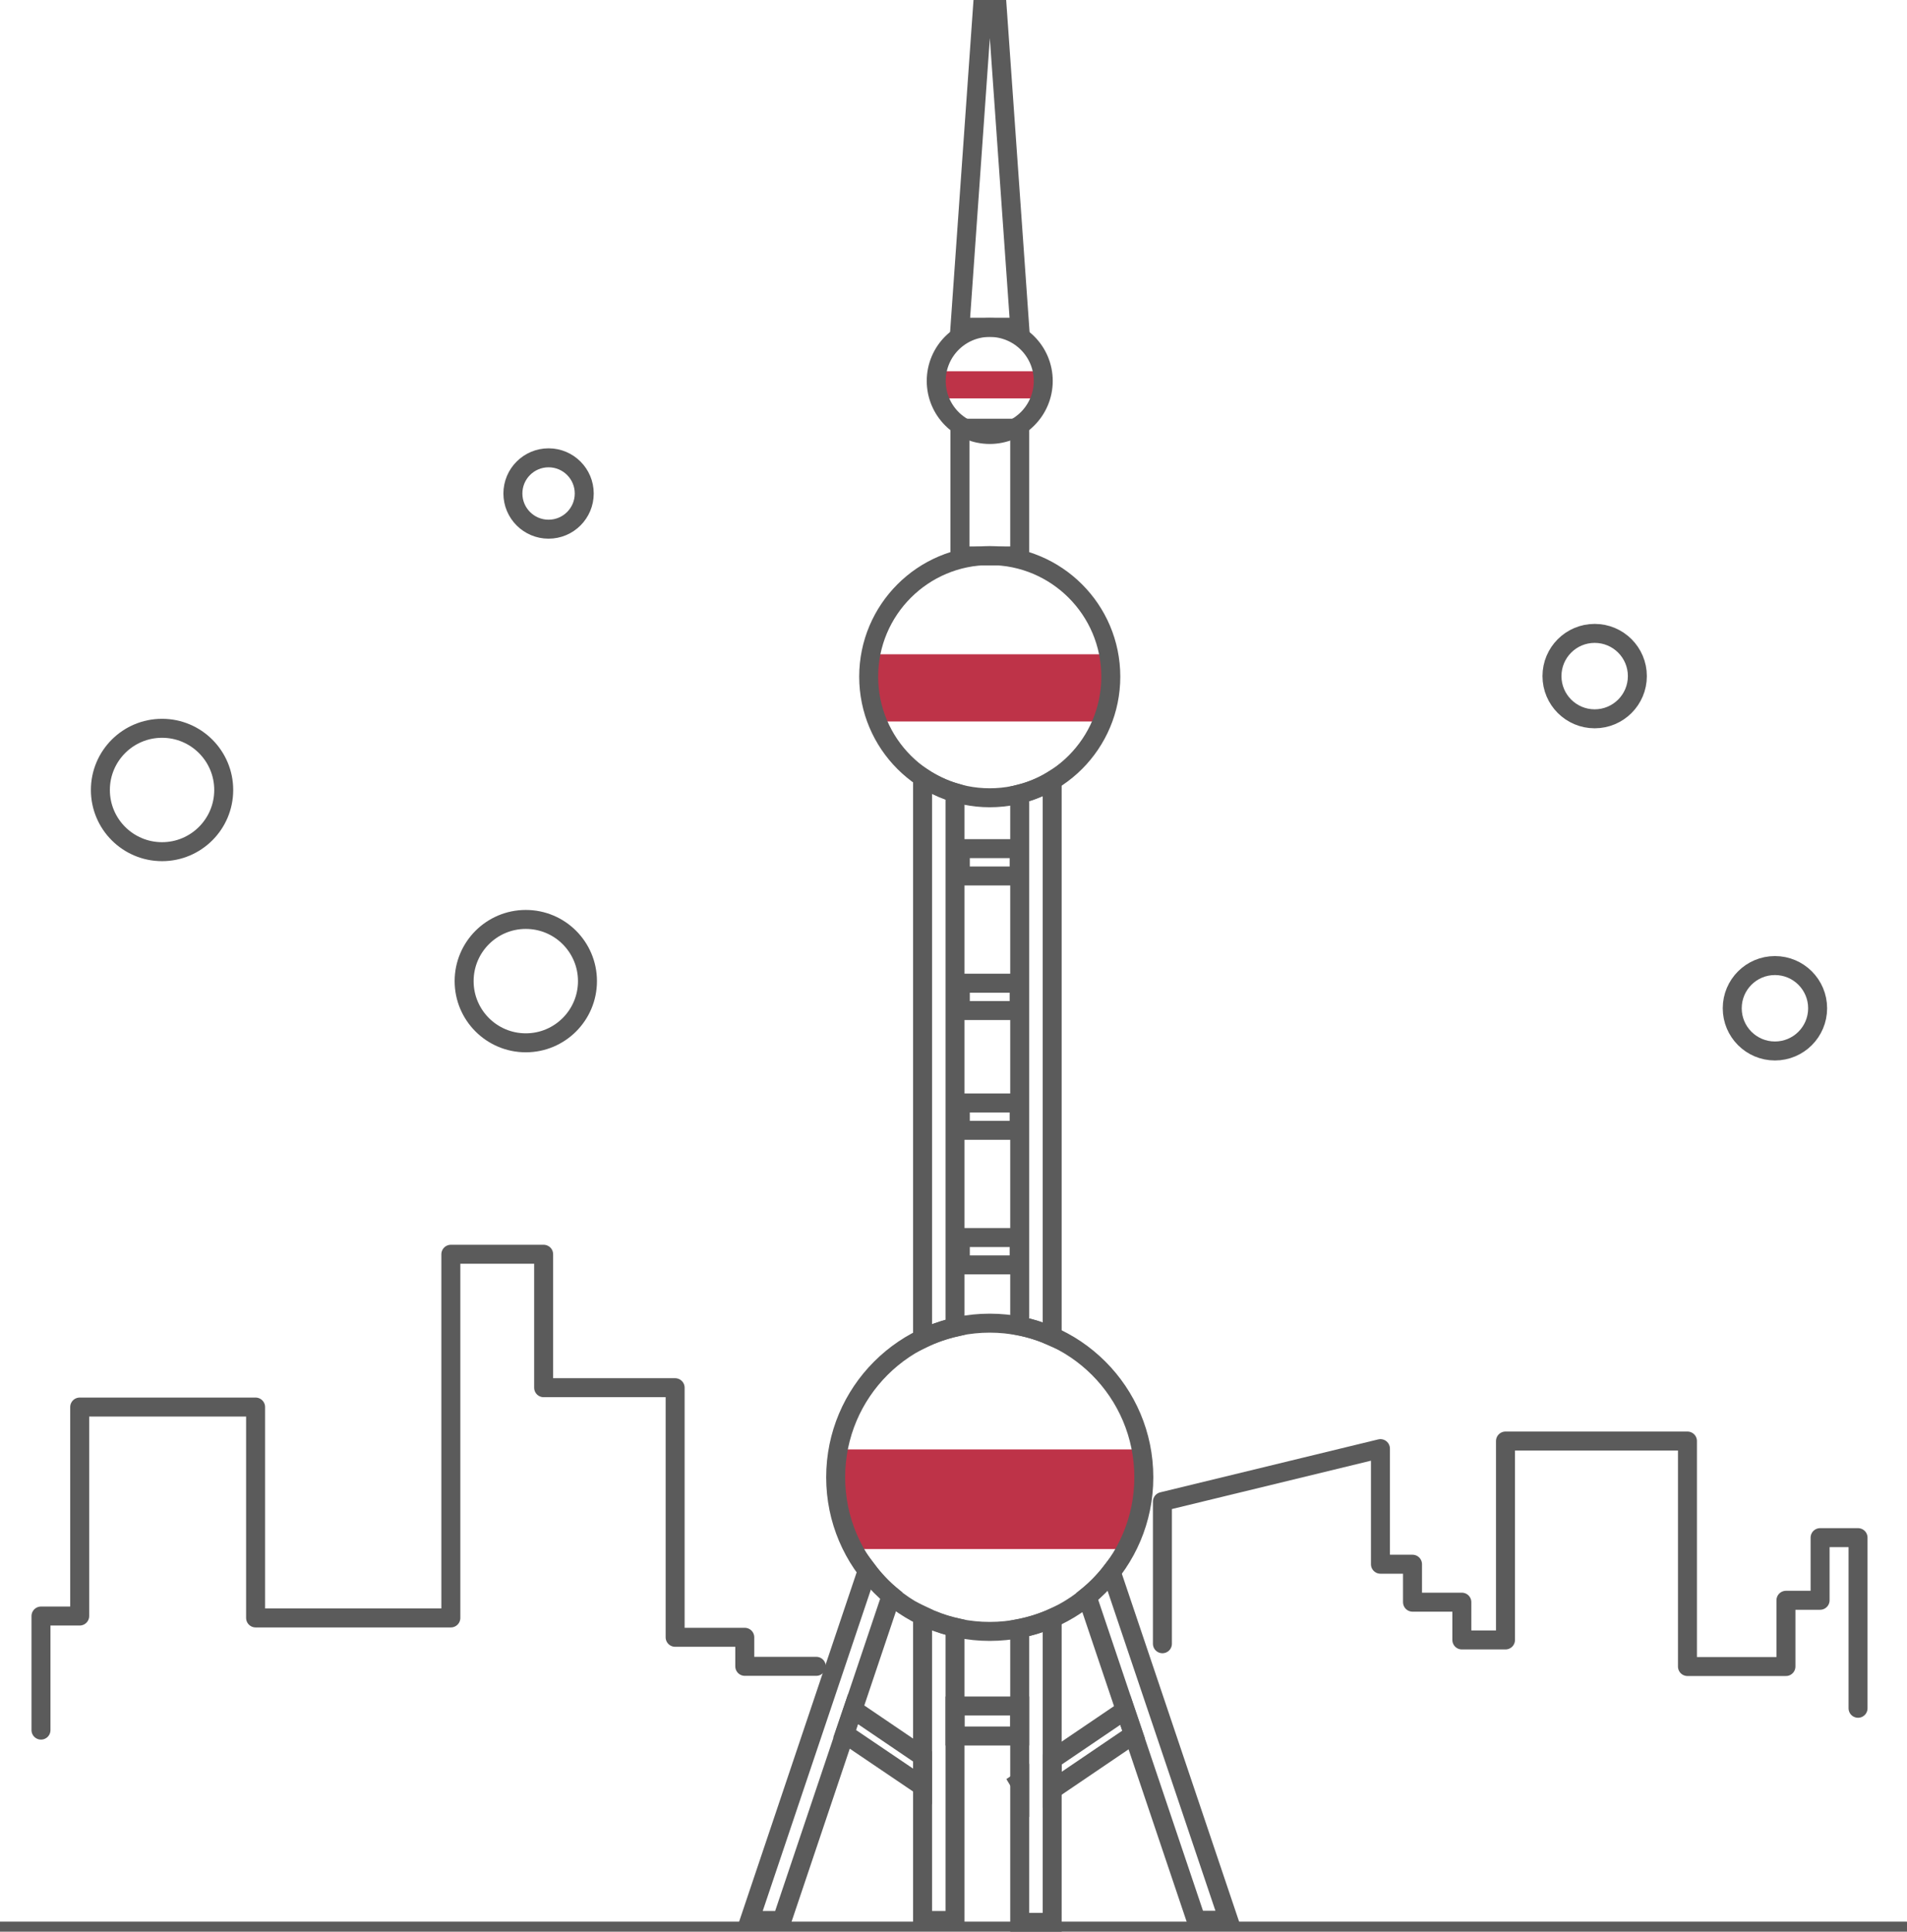
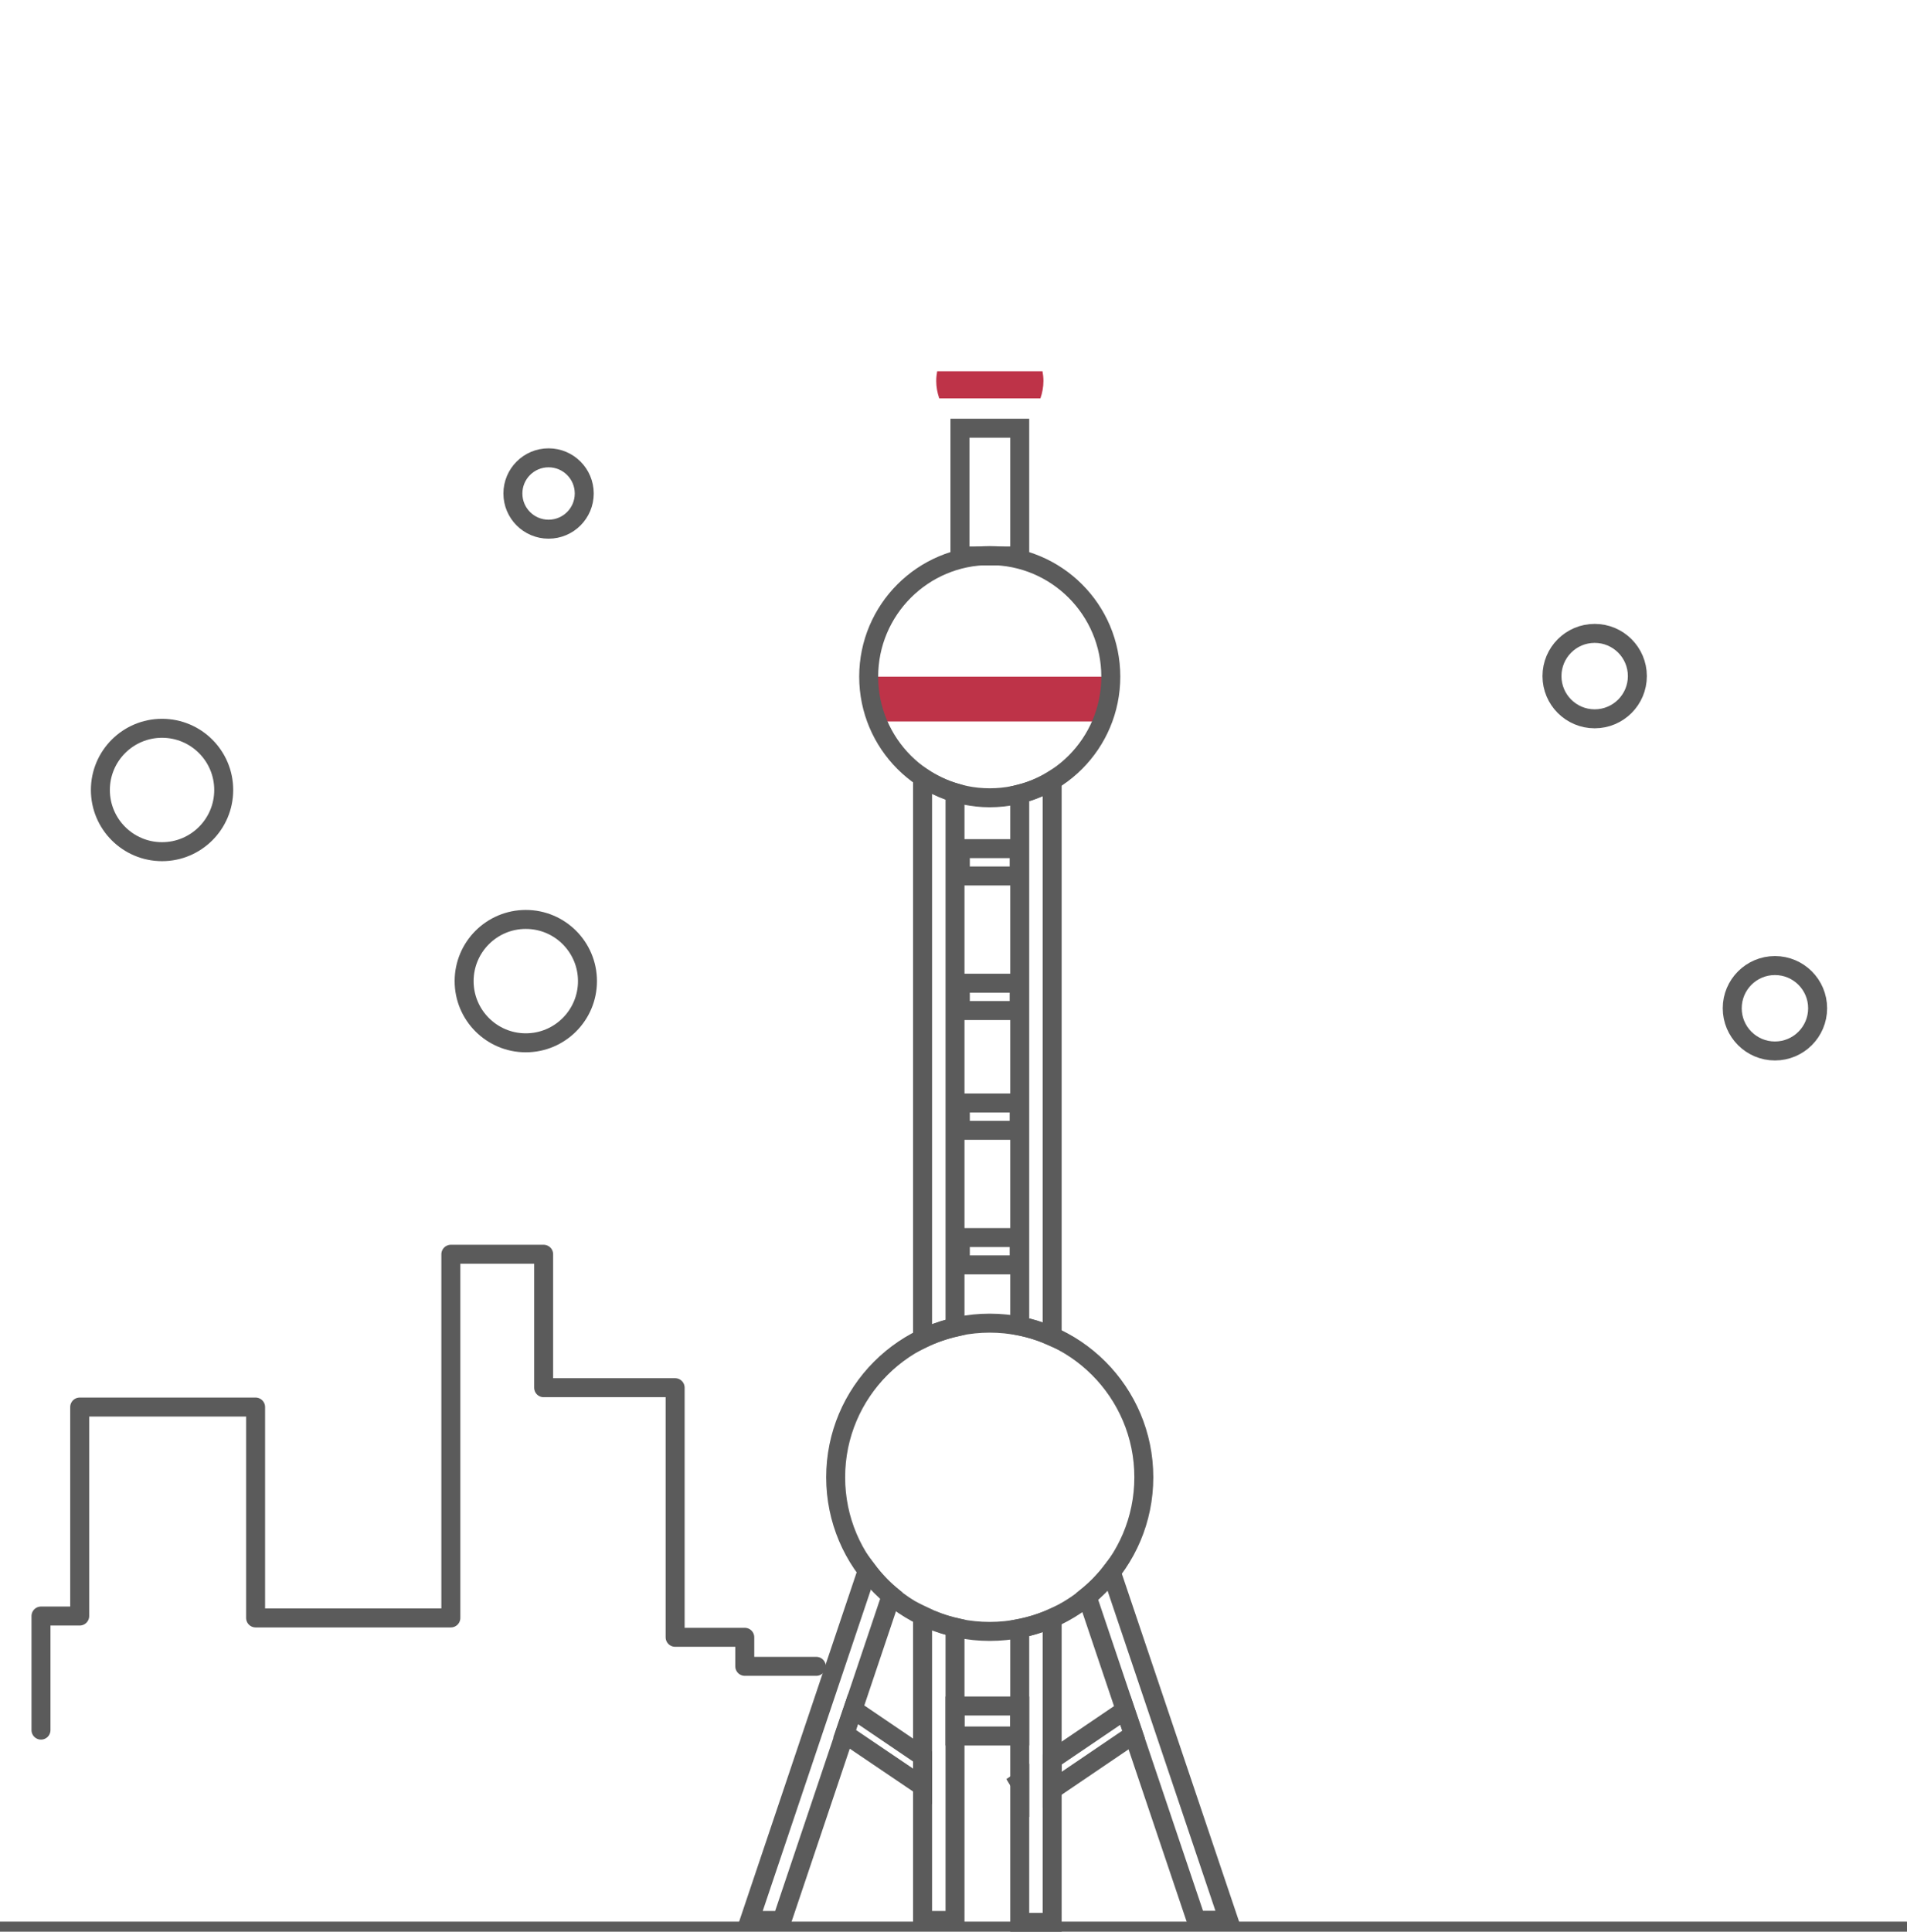
<svg xmlns="http://www.w3.org/2000/svg" version="1.1" id="图层_3" x="0px" y="0px" viewBox="0 0 100.5 101.77" style="enable-background:new 0 0 100.5 101.77;" xml:space="preserve">
  <style type="text/css">
	.st0{fill:none;stroke:#5B5B5B;stroke-miterlimit:10;}
	.st1{fill:#BE3348;}
	.st2{fill:none;stroke:#5B5B5B;stroke-linecap:round;stroke-linejoin:round;stroke-miterlimit:10;}
</style>
  <g>
    <circle class="st0" cx="8.54" cy="41.62" r="3.25" />
    <circle class="st0" cx="28.91" cy="26" r="1.88" />
    <circle class="st0" cx="27.71" cy="51.69" r="3.25" />
    <circle class="st0" cx="84.04" cy="35.62" r="2.25" />
    <circle class="st0" cx="93.54" cy="53.12" r="2.25" />
-     <path class="st1" d="M44.05,77.83c0,1.37,0.34,2.65,0.94,3.78h14.36c0.6-1.13,0.94-2.42,0.94-3.78c0-0.5-0.05-0.99-0.14-1.47H44.19   C44.1,76.84,44.05,77.32,44.05,77.83z" />
-     <path class="st1" d="M45.78,35.65c0,0.84,0.17,1.63,0.46,2.36h11.85c0.29-0.73,0.46-1.53,0.46-2.36c0-0.4-0.04-0.8-0.11-1.18H45.9   C45.82,34.85,45.78,35.25,45.78,35.65z" />
+     <path class="st1" d="M45.78,35.65c0,0.84,0.17,1.63,0.46,2.36h11.85c0.29-0.73,0.46-1.53,0.46-2.36H45.9   C45.82,34.85,45.78,35.25,45.78,35.65z" />
    <rect x="50.59" y="22.56" class="st0" width="3.15" height="6.73" />
-     <polygon class="st0" points="53.74,17.24 50.59,17.24 51.77,0.5 52.56,0.5  " />
    <circle class="st0" cx="52.16" cy="35.65" r="6.38" />
    <circle class="st0" cx="52.16" cy="77.83" r="8.12" />
    <path class="st1" d="M49.34,20.07c0,0.32,0.06,0.63,0.16,0.92h5.33c0.1-0.29,0.16-0.6,0.16-0.92c0-0.18-0.02-0.35-0.05-0.51h-5.55   C49.36,19.72,49.34,19.89,49.34,20.07z" />
-     <circle class="st0" cx="52.16" cy="20.07" r="2.82" />
    <rect x="50.61" y="44.71" class="st0" width="3.1" height="1.44" />
    <rect x="50.61" y="51.8" class="st0" width="3.1" height="1.44" />
    <rect x="50.61" y="58.11" class="st0" width="3.1" height="1.44" />
    <rect x="50.61" y="65.2" class="st0" width="3.1" height="1.44" />
    <path class="st0" d="M50.33,69.93V41.76c-0.61-0.18-1.19-0.46-1.71-0.8v29.57C49.16,70.27,49.73,70.07,50.33,69.93z" />
    <path class="st0" d="M55.45,70.41V41.12c-0.52,0.32-1.1,0.56-1.71,0.71v28.03C54.34,69.98,54.91,70.17,55.45,70.41z" />
    <rect x="50.33" y="89.88" class="st0" width="3.41" height="1.58" />
    <path class="st0" d="M48.62,85.12v16.06h1.71V85.73C49.73,85.59,49.16,85.38,48.62,85.12z" />
    <path class="st0" d="M53.74,85.79v15.49h1.71V85.25C54.91,85.49,54.34,85.67,53.74,85.79z" />
    <polygon class="st0" points="48.62,92.54 44.95,90.05 44.51,91.34 48.62,94.12  " />
    <g>
      <polygon class="st0" points="55.45,94.29 59.74,91.38 59.3,90.09 55.45,92.7   " />
      <polygon class="st0" points="53.74,93.86 53.71,93.88 53.74,93.93   " />
    </g>
    <path class="st0" d="M45.71,82.73l-6.21,18.45h1.71l5.76-17.12C46.5,83.67,46.08,83.22,45.71,82.73z" />
    <path class="st0" d="M58.56,82.81c-0.37,0.48-0.8,0.92-1.27,1.3l5.75,17.06h1.71L58.56,82.81z" />
    <line class="st2" x1="0" y1="101.74" x2="100.5" y2="101.74" />
-     <polyline class="st2" points="61.26,86.6 61.26,79.11 72.75,76.32 72.75,82.41 74.44,82.41 74.44,84.41 77.04,84.41 77.04,86.4    79.34,86.4 79.34,75.92 88.93,75.92 88.93,87.8 94.12,87.8 94.12,84.31 95.92,84.31 95.92,81.01 97.92,81.01 97.92,90  " />
    <polyline class="st2" points="2.16,91.15 2.16,85.14 4.2,85.14 4.2,74.13 13.47,74.13 13.47,85.24 23.76,85.24 23.76,66.08    28.65,66.08 28.65,73.11 35.58,73.11 35.58,86.26 39.25,86.26 39.25,87.79 43.02,87.79  " />
  </g>
</svg>